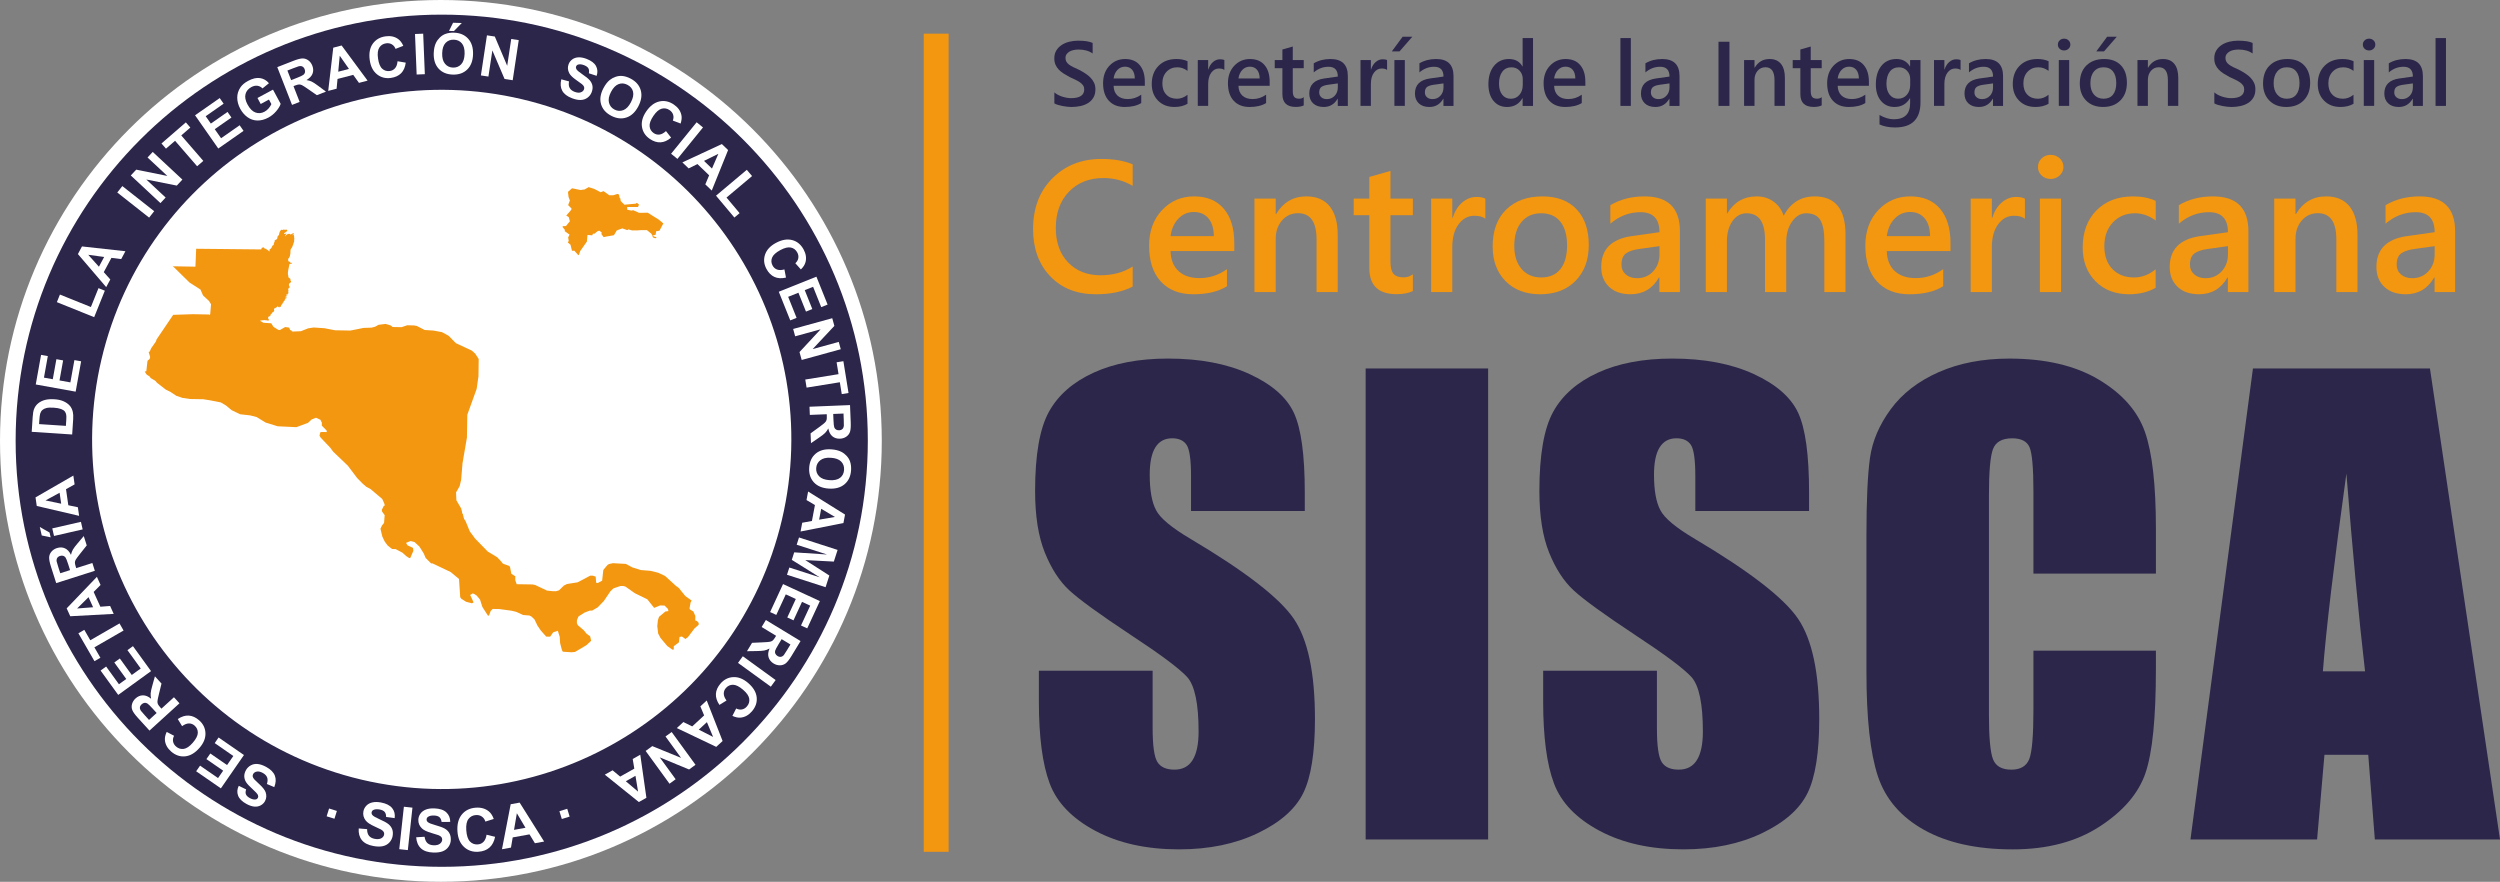
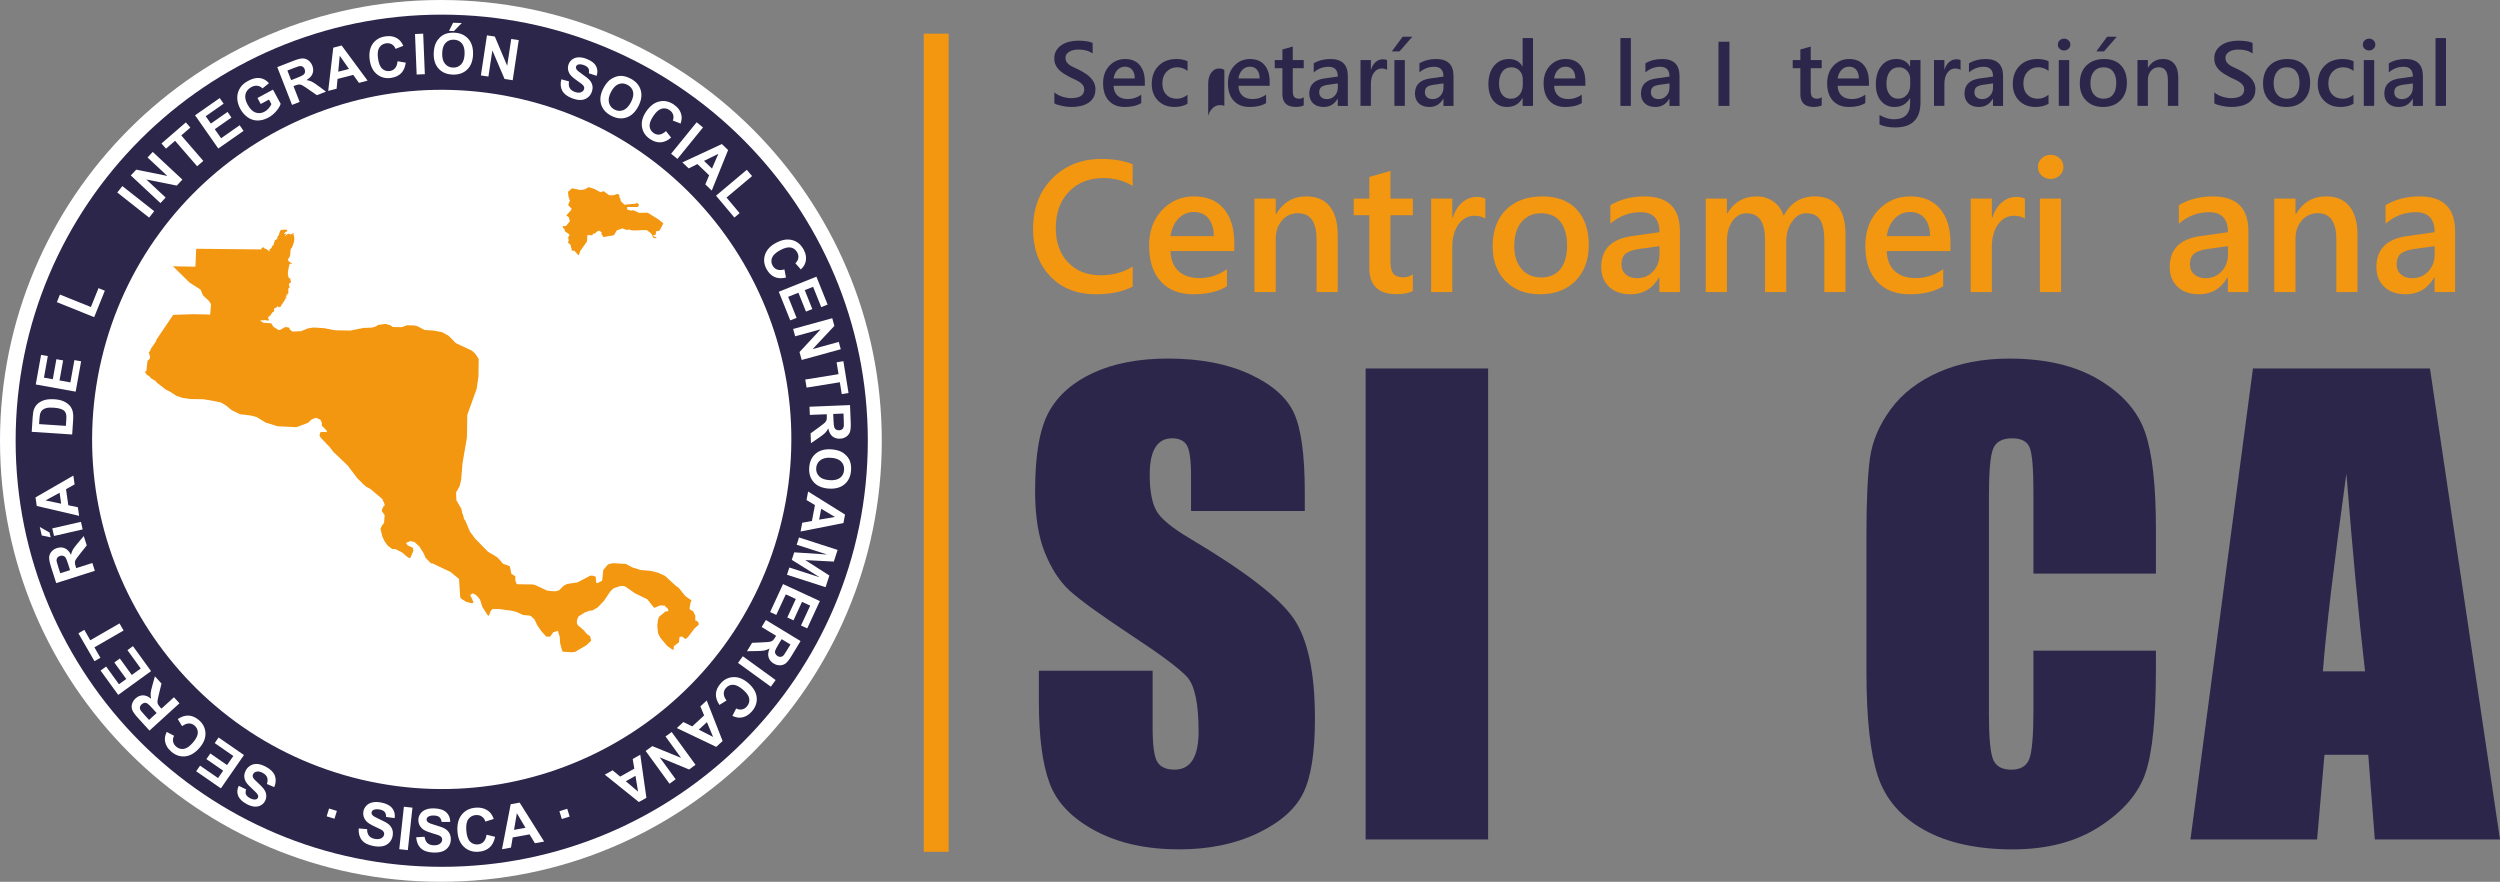
<svg xmlns="http://www.w3.org/2000/svg" id="Capa_2" viewBox="0 0 201.042 70.91">
  <rect x="0" y="0" width="201.042" height="70.91" fill="#808080" stroke="none" />
  <defs>
    <style>.cls-1{stroke:#f39610;stroke-width:2px;}.cls-1,.cls-2{fill:none;stroke-miterlimit:10;}.cls-3{fill:#fff;}.cls-2{stroke:#fff;stroke-width:1.887px;}.cls-4{fill-rule:evenodd;}.cls-4,.cls-5{fill:#f39610;}.cls-6{fill:#2b264a;}</style>
  </defs>
  <g id="Capa_1-2">
    <path class="cls-3" d="M70.91,35.455c0,19.581-15.874,35.455-35.455,35.455S0,55.036,0,35.455,15.874,0,35.455,0s35.455,15.874,35.455,35.455" />
    <path class="cls-6" d="M69.787,35.442c0,18.924-15.341,34.265-34.264,34.265S1.257,54.366,1.257,35.442,16.598,1.177,35.523,1.177s34.264,15.341,34.264,34.265" />
    <path class="cls-3" d="M62.689,35.337c0,15.003-12.163,27.166-27.166,27.166s-27.166-12.163-27.166-27.166,12.163-27.166,27.166-27.166,27.166,12.162,27.166,27.166" />
    <circle class="cls-2" cx="35.523" cy="35.337" r="27.166" transform="translate(-7.031 61.791) rotate(-76.717)" />
    <polygon class="cls-5" points="54.586 47.28 55.108 47.928 55.62 48.295 55.532 48.454 55.45 48.932 55.481 49.006 55.758 49.176 55.918 49.54 55.911 49.892 56.03 49.932 56.186 50.088 56.185 50.243 55.86 50.524 55.321 51.234 55.122 51.388 54.838 51.185 54.645 51.219 54.597 51.654 54.184 51.966 54.18 52.237 54.066 52.236 53.667 51.956 53.119 51.307 52.926 50.944 52.856 50.345 52.905 49.879 52.996 49.604 53.514 49.172 53.749 49.143 53.72 48.974 53.438 48.696 53.079 48.689 52.603 48.883 52.057 48.194 51.052 47.704 50.297 47.172 50.138 47.127 49.897 47.124 49.331 47.314 49.092 47.544 48.559 48.33 48.066 48.84 47.616 49.105 47.422 49.105 47.016 49.258 46.522 49.57 46.395 49.871 46.391 50.117 46.471 50.279 46.948 50.687 47.176 50.965 47.458 51.171 47.538 51.53 47.161 51.882 46.241 52.427 45.952 52.453 45.262 52.409 45.19 52.281 45.043 51.72 45.011 51.212 44.858 50.724 44.49 50.844 44.242 51.198 43.924 51.194 43.488 50.701 43.216 50.301 42.984 49.814 42.742 49.583 42.583 49.499 42.065 49.456 41.51 49.201 41.144 49.113 40.145 48.977 39.624 48.969 39.462 49.126 39.329 49.484 39.249 49.521 38.792 48.811 38.602 48.215 38.33 47.889 38.13 47.761 38.012 47.724 37.809 47.845 38.083 48.438 37.961 48.517 37.481 48.392 37.09 48.143 37.009 48.025 36.913 46.559 36.245 46.004 34.782 45.307 34.664 45.304 34.226 44.864 34.074 44.505 33.729 43.952 33.331 43.587 33.013 43.508 32.652 43.655 32.768 43.85 33.21 44.059 33.244 44.291 32.99 44.879 32.913 44.879 32.669 44.721 32.357 44.44 31.81 44.154 31.527 44.15 31.176 43.87 30.934 43.545 30.745 43.148 30.595 42.518 30.724 42.247 30.885 42.051 30.934 41.427 30.708 41.111 30.711 40.988 30.863 40.681 30.949 40.644 30.883 40.443 30.74 40.126 29.784 39.317 29.461 39.149 29.191 38.918 28.72 38.441 27.971 37.447 26.79 36.32 26.564 36.008 25.774 35.178 25.693 35.019 25.767 34.752 25.883 34.74 26.275 34.744 26.275 34.63 25.88 34.227 25.883 33.996 25.767 33.756 25.407 33.593 25.065 33.729 24.769 34.004 23.832 34.352 22.332 34.28 21.363 33.982 20.638 33.538 20.114 33.404 19.304 33.312 18.624 32.982 18.18 32.612 17.758 32.362 16.908 32.195 16.345 32.105 15.276 32.087 14.666 31.995 14.179 31.829 13.693 31.507 13.334 31.332 12.604 30.764 12.523 30.645 12.117 30.403 12.044 30.286 11.798 30.126 11.639 29.884 11.768 29.849 11.863 29.01 12.033 28.864 12.075 28.708 11.955 28.305 12.043 28.268 12.159 28.002 12.544 27.451 12.587 27.302 13.928 25.319 15.522 25.267 16.788 25.29 16.867 25.331 16.905 25.257 16.971 24.466 16.806 24.2 16.328 23.757 16.122 23.284 15.241 22.72 13.87 21.374 13.958 21.414 15.715 21.445 15.777 20.004 21.004 20.058 21.052 19.934 21.153 19.898 21.194 19.896 21.242 19.924 21.295 20.001 21.404 20.008 21.454 20.073 21.486 20.097 21.566 20.129 21.654 20.229 21.68 20.182 21.669 20.115 21.686 20.053 21.777 19.992 21.848 19.907 21.849 19.874 21.883 19.823 21.899 19.763 22.008 19.696 22.024 19.561 22.094 19.405 22.078 19.347 22.19 19.271 22.249 19.248 22.298 19.17 22.322 19.019 22.352 18.973 22.423 18.908 22.446 18.834 22.47 18.711 22.512 18.616 22.586 18.502 22.637 18.471 22.707 18.496 22.808 18.457 22.896 18.478 23.068 18.467 23.1 18.502 23.064 18.471 23.104 18.535 23.086 18.582 23.027 18.636 22.971 18.661 22.925 18.702 22.878 18.731 22.843 18.775 22.854 18.82 22.999 18.789 23.037 18.79 22.951 18.918 22.919 18.987 22.951 18.99 23.025 18.896 23.135 18.824 23.271 18.794 23.285 18.824 23.324 18.814 23.339 18.845 23.381 18.858 23.58 18.748 23.617 18.737 23.617 18.814 23.514 18.89 23.494 18.926 23.589 18.87 23.619 18.861 23.636 18.898 23.633 18.949 23.654 19.021 23.654 19.108 23.67 19.179 23.652 19.318 23.656 19.426 23.599 19.572 23.583 19.65 23.516 19.811 23.5 19.874 23.401 20.005 23.362 20.103 23.352 20.378 23.31 20.602 23.232 20.756 23.192 20.787 23.172 20.819 23.179 20.96 23.206 21.013 23.237 21.034 23.306 21.058 23.347 21.12 23.432 21.132 23.46 21.145 23.469 21.2 23.398 21.221 23.334 21.209 23.304 21.218 23.277 21.254 23.185 21.691 23.152 21.929 23.155 22.085 23.178 22.149 23.182 22.227 23.198 22.281 23.237 22.361 23.317 22.383 23.352 22.433 23.361 22.552 23.406 22.637 23.41 22.668 23.381 22.714 23.324 22.74 23.285 22.772 23.237 22.863 23.232 22.935 23.314 23.1 23.237 23.146 23.179 23.233 23.175 23.266 23.195 23.377 23.178 23.453 23.192 23.56 23.168 23.615 23.111 23.675 23.093 23.707 23.09 23.764 23.07 23.804 23.074 23.92 23.059 23.984 23.02 23.985 23.052 23.903 23.047 23.824 23.068 23.706 23.098 23.639 23.159 23.564 23.037 23.686 23.025 23.781 22.981 23.832 23.013 23.842 22.948 23.875 22.999 23.896 22.963 23.964 22.971 24.028 22.903 24.092 22.896 24.174 22.847 24.195 22.817 24.217 22.809 24.269 22.827 24.306 22.76 24.312 22.695 24.464 22.649 24.498 22.6 24.576 22.589 24.658 22.528 24.674 22.495 24.729 22.474 24.691 22.481 24.625 22.44 24.709 22.41 24.702 22.335 24.633 22.295 24.625 22.295 24.699 22.227 24.711 22.148 24.766 22.089 24.787 22.047 24.828 22.031 24.875 22.052 24.963 22.027 25.05 21.914 25.112 21.892 25.147 21.871 25.199 21.767 25.28 21.762 25.347 21.753 25.379 21.705 25.399 21.661 25.439 21.596 25.467 21.564 25.502 21.564 25.598 21.585 25.656 21.621 25.69 21.628 25.757 21.561 25.779 21.487 25.772 21.432 25.753 21.362 25.765 21.334 25.739 21.261 25.746 21.232 25.727 21.188 25.763 21.128 25.737 21.078 25.775 21.039 25.763 20.98 25.769 20.913 25.803 21.187 25.956 21.813 25.998 21.99 26.283 22.39 26.532 22.515 26.537 22.934 26.3 23.255 26.344 23.333 26.548 23.368 26.548 23.456 26.588 23.456 26.638 23.55 26.662 24.2 26.636 24.77 26.407 25.22 26.336 26.094 26.395 26.942 26.56 28.181 26.582 29.233 26.37 29.883 26.348 30.166 26.273 30.442 26.119 31.009 26.049 31.42 26.171 31.575 26.297 32.296 26.31 32.744 26.157 33.271 26.169 33.514 26.209 34.149 26.537 34.869 26.584 35.545 26.712 36.069 26.997 36.664 27.597 37.946 28.196 38.213 28.437 38.494 28.867 38.493 29.056 38.477 30.255 38.333 31.265 37.579 33.356 37.549 35.189 37.194 37.246 37.084 38.586 36.963 39.094 36.674 39.601 36.701 40.23 37.091 40.898 37.161 41.183 37.16 41.297 37.209 41.298 37.318 41.731 37.436 41.896 37.778 42.73 38.21 43.315 39.23 44.358 39.972 44.803 40.251 45.093 40.45 45.333 40.938 45.503 41.01 45.576 41.12 46.139 41.441 46.343 41.436 46.656 41.549 46.98 42.833 47 43.035 47.043 43.989 47.494 44.435 47.54 44.709 47.546 44.955 47.471 45.353 47.085 45.601 46.963 46.448 46.83 47.469 46.291 47.663 46.294 47.902 46.37 47.94 46.857 48.053 46.892 48.422 46.699 48.516 45.835 48.844 45.443 48.973 45.358 49.292 45.29 50.328 45.347 50.858 45.631 51.531 45.842 52.296 45.903 52.93 46.057 53.479 46.314 54.356 47.114 54.586 47.28" />
    <polygon class="cls-4" points="52.762 18.599 53.03 18.554 53.344 17.967 52.983 17.665 52.082 17.104 51.614 17.114 51.392 17.114 50.901 16.897 50.818 16.941 50.444 16.869 50.43 16.646 51.3 16.646 51.392 16.462 51.216 16.31 51.125 16.378 50.21 16.462 49.919 16.168 49.884 15.948 49.836 15.934 49.78 15.643 49.648 15.597 49.321 15.7 48.994 15.7 48.54 15.372 48.293 15.458 47.782 15.189 47.339 15.048 47.02 15.233 46.681 15.281 46.003 15.141 45.679 15.424 45.688 15.562 45.723 15.846 45.829 16.121 45.688 16.496 45.956 16.764 45.943 16.869 45.536 17.337 45.734 17.454 45.829 17.791 45.514 18.178 45.246 18.19 45.246 18.264 45.443 18.506 45.398 18.577 45.805 18.87 45.688 19.091 45.734 19.359 45.679 19.488 45.654 19.498 45.876 19.675 45.996 20.164 46.192 20.164 46.509 20.526 46.566 20.471 46.659 20.188 47.196 19.426 47.243 18.894 47.626 18.927 47.687 18.789 47.803 18.797 48.074 18.577 48.202 18.554 48.387 18.691 48.362 18.823 48.54 19.067 48.855 19.005 49.369 18.916 49.604 18.526 50.046 18.366 50.444 18.506 50.54 18.448 50.818 18.526 51.274 18.526 51.557 18.506 52.023 18.506 52.383 18.797 52.464 18.961 52.804 19.091 52.762 19.138 52.687 19.162 52.503 19.091 52.464 18.961 52.728 18.87 52.762 18.599" />
    <rect class="cls-3" x="26.351" y="65.099" width=".658" height=".658" transform="translate(-43.723 71.438) rotate(-72.694)" />
    <path class="cls-3" d="M28.846,66.62l.676.057c-.001.23.049.408.153.536.102.126.258.209.465.246.22.041.394.025.523-.048.128-.072.204-.17.226-.295.016-.08.004-.152-.033-.216-.036-.065-.109-.13-.218-.193-.075-.042-.248-.124-.519-.247-.349-.157-.586-.316-.709-.475-.173-.224-.235-.469-.186-.737.031-.172.11-.324.234-.455.126-.133.287-.221.486-.265.197-.045.426-.044.686.003.423.079.725.23.906.455.18.225.247.494.201.806l-.688-.095c.003-.178-.037-.315-.119-.408-.082-.094-.219-.159-.411-.194-.198-.036-.36-.024-.487.037-.082.039-.131.102-.148.19-.014.08.007.154.064.223.073.088.268.202.585.341.318.139.548.265.692.378.144.113.247.25.311.412.063.161.074.348.036.562-.036.194-.123.365-.261.515-.139.149-.314.246-.525.293-.212.046-.465.042-.758-.012-.427-.078-.738-.237-.93-.476-.193-.24-.277-.552-.252-.938" />
    <rect class="cls-3" x="30.921" y="66.273" width="3.434" height=".693" transform="translate(-37.118 91.867) rotate(-83.797)" />
    <path class="cls-3" d="M33.467,67.331l.676-.041c.033.228.109.397.229.508.12.11.285.169.497.177.222.008.392-.033.509-.124.117-.09.177-.198.182-.324.002-.082-.019-.152-.064-.21-.046-.059-.127-.112-.245-.158-.079-.031-.262-.088-.548-.17-.368-.106-.625-.228-.77-.368-.204-.196-.302-.43-.291-.701.006-.176.061-.337.166-.486.105-.148.252-.259.441-.332.19-.073.416-.104.68-.094.431.015.752.121.963.318.21.196.316.453.315.768l-.694.006c-.023-.178-.083-.307-.177-.387-.095-.082-.24-.125-.436-.132-.2-.008-.36.028-.476.106-.076.051-.115.121-.118.21-.003.08.029.152.096.212.084.076.294.161.628.252.334.092.58.183.739.274.158.091.281.212.366.363.087.151.125.334.118.551-.008.197-.069.379-.184.546-.115.168-.275.29-.477.367-.204.076-.454.109-.751.098-.435-.016-.764-.128-.989-.337-.226-.209-.354-.506-.385-.892" />
    <path class="cls-3" d="M39.129,67.126l.686.167c-.077.38-.228.67-.456.868-.226.198-.523.31-.891.335-.455.032-.839-.098-1.153-.388-.314-.291-.491-.706-.528-1.245-.04-.57.077-1.023.349-1.359.273-.336.65-.52,1.129-.554.42-.028.768.072,1.048.301.165.136.297.338.393.607l-.673.211c-.053-.175-.147-.309-.283-.403-.136-.094-.295-.134-.478-.122-.256.018-.454.123-.6.317-.146.192-.204.493-.176.901.03.434.129.736.297.909.17.174.378.252.627.234.184-.012.339-.081.463-.208.124-.126.206-.316.246-.571" />
    <path class="cls-3" d="M43.758,67.675l-.742.135-.435-.713-1.351.245-.139.819-.723.132.7-3.619.721-.131,1.969,3.132ZM42.258,66.567l-.694-1.169-.228,1.337.922-.168Z" />
    <polygon class="cls-3" points="45.18 65.863 44.986 65.234 45.615 65.039 45.809 65.668 45.18 65.863" />
    <path class="cls-3" d="M22.056,63.298l-.593-.251c.069-.207.075-.383.02-.528-.056-.145-.172-.265-.348-.361-.186-.101-.347-.138-.485-.11-.138.027-.235.093-.292.2-.037.067-.048.135-.034.205.014.069.061.148.141.237.054.06.186.186.395.377.268.245.435.458.5.637.089.253.073.494-.05.721-.08.146-.195.26-.347.341-.151.083-.323.115-.516.097-.191-.019-.397-.087-.616-.207-.361-.195-.589-.421-.685-.677-.096-.257-.077-.519.056-.787l.593.289c-.055.16-.06.295-.014.404.048.108.152.207.314.296.169.091.32.128.452.11.085-.011.148-.054.188-.128.038-.068.04-.141.01-.22-.041-.102-.183-.261-.429-.481-.245-.219-.416-.401-.513-.545-.096-.144-.148-.299-.158-.463-.009-.165.035-.338.133-.519.089-.164.219-.293.388-.387.169-.094.356-.13.56-.11.205.022.432.099.68.234.363.197.595.432.699.705.103.273.087.58-.049.921" />
    <polygon class="cls-3" points="19.618 60.717 17.763 63.398 15.774 62.023 16.088 61.57 17.534 62.57 17.946 61.976 16.599 61.045 16.913 60.593 18.259 61.524 18.764 60.795 17.266 59.758 17.578 59.306 19.618 60.717" />
    <path class="cls-3" d="M14.644,58.395l-.349-.572c.308-.203.604-.297.89-.277.285.019.559.144.823.373.327.285.498.631.514,1.036.016.407-.144.803-.482,1.19-.356.409-.739.635-1.147.678-.409.042-.785-.087-1.129-.386-.301-.263-.468-.565-.501-.906-.021-.203.028-.427.142-.673l.594.311c-.082.153-.109.307-.081.461.028.154.108.289.24.404.182.158.387.222.615.19.227-.032.468-.195.723-.487.271-.312.408-.582.412-.811.003-.229-.085-.422-.264-.578-.132-.115-.282-.172-.45-.171-.169.002-.352.074-.55.218" />
    <path class="cls-3" d="M14.432,56.557l-2.411,2.195-.933-1.024c-.235-.258-.384-.465-.447-.621-.062-.157-.071-.32-.024-.491.047-.171.142-.322.284-.451.181-.165.379-.248.594-.248.215-.002.433.089.656.274-.034-.162-.045-.311-.034-.446.011-.135.057-.346.139-.633l.202-.724.53.583-.204.83c-.073.296-.114.489-.121.579-.007.091.005.17.033.238.029.068.094.158.196.27l.09.099,1.007-.917.443.487ZM12.597,57.337l-.328-.361c-.213-.233-.356-.37-.428-.41-.073-.04-.148-.055-.227-.043-.078.011-.152.049-.225.115-.081.074-.127.155-.138.243-.01.09.014.18.073.27.03.045.135.166.315.363l.346.38.612-.557Z" />
    <polygon class="cls-3" points="12.147 53.969 9.506 55.882 8.088 53.924 8.535 53.6 9.566 55.026 10.153 54.601 9.192 53.275 9.637 52.953 10.597 54.279 11.317 53.758 10.248 52.282 10.692 51.961 12.147 53.969" />
    <polygon class="cls-3" points="9.938 50.704 7.591 52.057 8.075 52.895 7.597 53.171 6.303 50.926 6.78 50.65 7.262 51.487 9.61 50.133 9.938 50.704" />
-     <path class="cls-3" d="M7.793,46.387l.295.652-.557.564.54,1.188.785-.061.288.637-3.494.189-.288-.634,2.431-2.535ZM7.119,48.023l-.917.909,1.284-.099-.367-.81Z" />
    <path class="cls-3" d="M7.626,45.902l-3.106.99-.421-1.32c-.106-.333-.154-.583-.147-.751.008-.168.069-.32.183-.456.113-.136.262-.233.446-.292.233-.074.447-.067.643.022.195.089.356.263.483.523.036-.161.088-.301.154-.419.067-.118.197-.291.39-.518l.485-.572.239.75-.531.669c-.19.238-.307.396-.352.476-.043.079-.067.156-.069.23-.002.073.02.182.066.326l.041.128,1.297-.413.199.627ZM5.634,45.846l-.148-.465c-.095-.3-.169-.484-.218-.551-.049-.066-.112-.111-.187-.133-.076-.023-.161-.02-.254.01-.104.033-.18.088-.226.164-.046.076-.063.168-.047.275.009.054.054.207.136.462l.156.49.788-.252Z" />
    <path class="cls-3" d="M4.073,43.211l-.716-.151-.157-.683.785.447.088.387ZM6.647,42.573l-2.303.528-.14-.61,2.304-.527.139.609Z" />
    <path class="cls-3" d="M5.898,38.244l.102.709-.692.386.185,1.291.77.161.099.691-3.406-.795-.1-.689,3.042-1.754ZM4.794,39.626l-1.135.617,1.261.264-.126-.881Z" />
    <path class="cls-3" d="M2.55,34.726l.079-1.2c.017-.271.052-.476.103-.615.069-.188.179-.344.332-.471.152-.127.334-.219.548-.276.212-.058.47-.076.775-.056.268.017.497.066.686.145.232.098.416.226.552.387.103.121.18.28.23.479.035.147.046.343.03.586l-.081,1.235-3.254-.214ZM3.143,34.105l2.156.142.032-.491c.012-.183.01-.316-.006-.399-.019-.109-.058-.2-.117-.274-.059-.075-.16-.139-.303-.193-.143-.054-.34-.089-.592-.106-.251-.016-.446-.007-.584.029-.137.035-.246.09-.327.165-.08.075-.138.173-.173.294-.027.091-.049.27-.067.538l-.019.295Z" />
    <polygon class="cls-3" points="6.084 31.496 2.875 30.918 3.303 28.539 3.846 28.636 3.535 30.368 4.245 30.496 4.535 28.885 5.077 28.982 4.786 30.593 5.66 30.751 5.983 28.958 6.524 29.055 6.084 31.496" />
    <polygon class="cls-3" points="7.573 25.506 4.573 24.298 4.819 23.687 7.309 24.69 7.921 23.171 8.431 23.377 7.573 25.506" />
-     <path class="cls-3" d="M10.085,20.203l-.337.632-.788-.098-.615,1.149.526.587-.33.616-2.276-2.658.328-.614,3.492.386ZM8.376,20.664l-1.28-.174.86.959.42-.785Z" />
    <rect class="cls-3" x="10.586" y="14.602" width=".658" height="3.262" transform="translate(-8.59 14.754) rotate(-51.749)" />
    <polygon class="cls-3" points="12.904 16.333 10.518 14.111 10.955 13.642 13.458 14.149 11.865 12.665 12.282 12.217 14.668 14.441 14.218 14.924 11.766 14.436 13.321 15.885 12.904 16.333" />
    <polygon class="cls-3" points="15.852 13.369 14.079 11.322 13.347 11.954 12.986 11.538 14.945 9.841 15.307 10.258 14.577 10.891 16.35 12.938 15.852 13.369" />
    <polygon class="cls-3" points="17.554 11.944 15.686 9.271 17.669 7.886 17.984 8.338 16.542 9.346 16.955 9.938 18.298 9.001 18.612 9.451 17.27 10.389 17.779 11.116 19.272 10.073 19.586 10.523 17.554 11.944" />
    <path class="cls-3" d="M20.965,8.364l-.26-.484,1.249-.672.616,1.144c-.058.183-.179.381-.361.594-.183.214-.392.384-.628.511-.301.161-.597.239-.888.234-.29-.006-.555-.097-.794-.27-.238-.174-.431-.399-.58-.675-.16-.299-.241-.598-.241-.898.001-.3.089-.577.263-.831.134-.195.336-.365.612-.513.356-.192.674-.267.955-.225.282.042.522.179.721.412l-.518.418c-.117-.12-.253-.19-.408-.212-.155-.021-.317.013-.484.102-.253.137-.412.325-.475.566-.063.241-.009.52.161.836.183.341.396.556.639.645.243.089.488.068.732-.065.123-.065.231-.154.328-.267.096-.114.17-.228.221-.343l-.196-.365-.664.358Z" />
    <path class="cls-3" d="M23.485,8.436l-1.187-3.038,1.291-.504c.325-.127.571-.192.739-.195.169-.002.324.049.467.153.143.106.25.248.32.427.089.229.095.443.019.644-.076.2-.239.372-.491.515.162.026.305.068.428.126.123.06.303.178.542.358l.602.447-.734.286-.701-.487c-.25-.175-.415-.282-.497-.321-.082-.038-.16-.057-.234-.054-.074.003-.182.031-.322.086l-.125.049.495,1.268-.612.24ZM23.413,6.443l.454-.177c.293-.115.473-.199.536-.253.064-.053.104-.118.123-.195.017-.077.008-.161-.028-.253-.039-.102-.099-.174-.178-.215-.079-.041-.172-.051-.277-.029-.053.013-.204.067-.452.164l-.479.187.301.771Z" />
    <path class="cls-3" d="M29.56,6.484l-.693.181-.462-.645-1.262.329-.074.785-.675.176.406-3.475.673-.177,2.087,2.826ZM28.062,5.542l-.741-1.058-.121,1.283.862-.225Z" />
    <path class="cls-3" d="M31.969,4.925l.66.113c-.047.365-.172.65-.373.852-.202.203-.476.328-.823.377-.428.06-.801-.038-1.118-.292-.317-.254-.511-.635-.582-1.144-.075-.537.005-.974.24-1.31.238-.336.581-.536,1.033-.599.396-.056.733.016,1.012.216.166.117.304.3.414.548l-.624.244c-.062-.162-.16-.283-.295-.363-.134-.08-.288-.108-.462-.084-.239.034-.421.147-.546.34-.125.192-.161.481-.107.866.056.408.171.689.342.841.171.153.374.213.609.18.173-.024.315-.1.424-.228.11-.127.175-.313.196-.557" />
    <rect class="cls-3" x="33.439" y="2.719" width=".659" height="3.261" transform="translate(-.148 1.371) rotate(-2.32)" />
    <path class="cls-3" d="M34.879,4.288c.011-.333.068-.61.174-.832.079-.164.184-.31.316-.438.132-.129.276-.222.43-.282.206-.08.442-.116.706-.108.481.014.861.174,1.14.481.28.306.412.724.396,1.255-.014.526-.17.934-.464,1.223-.295.289-.681.426-1.16.412-.486-.014-.866-.173-1.143-.477-.278-.304-.409-.716-.395-1.234M35.559,4.285c-.011.369.065.651.231.847.164.195.378.297.64.304.263.008.481-.08.655-.264.173-.185.266-.466.277-.844.011-.373-.063-.654-.221-.842-.159-.189-.374-.287-.645-.295s-.493.078-.664.26c-.172.181-.263.459-.273.834M36.109,2.485l.326-.656.701.021-.631.647-.396-.012Z" />
    <polygon class="cls-3" points="38.672 6.066 39.159 2.842 39.791 2.937 40.787 5.29 41.111 3.136 41.716 3.227 41.23 6.452 40.576 6.353 39.594 4.055 39.277 6.157 38.672 6.066" />
    <path class="cls-3" d="M45.139,6.377l.62.169c-.04.215-.023.39.052.526.074.137.205.24.392.311.198.075.363.09.496.044.132-.045.22-.124.263-.237.026-.072.029-.141.006-.208-.023-.067-.08-.139-.171-.216-.064-.052-.211-.159-.443-.32-.299-.207-.492-.396-.58-.565-.123-.239-.139-.479-.048-.72.059-.155.158-.284.297-.386.14-.102.305-.157.499-.164.192-.008.405.032.639.121.383.146.639.339.769.58.129.241.146.503.049.787l-.625-.206c.032-.167.019-.301-.041-.403-.061-.101-.178-.185-.351-.25-.18-.069-.333-.085-.462-.05-.083.023-.14.073-.17.153-.028.072-.02.145.021.219.053.095.216.234.489.419.273.184.466.341.581.471.114.13.188.276.22.438.031.162.01.339-.063.532-.067.174-.178.32-.332.435-.155.116-.336.177-.541.184-.206.007-.441-.04-.706-.141-.386-.146-.647-.347-.786-.604-.139-.256-.164-.563-.074-.919" />
    <path class="cls-3" d="M48.52,7.104c.154-.295.326-.519.518-.674.142-.113.301-.198.476-.257.175-.057.344-.079.509-.066.22.018.447.088.683.21.426.222.699.531.818.929.118.397.055.832-.19,1.302-.243.467-.559.767-.951.899-.39.132-.798.087-1.224-.134-.43-.224-.704-.532-.821-.927-.118-.394-.057-.822.182-1.282M49.133,7.397c-.17.327-.224.615-.16.863.063.248.212.432.445.553.232.121.467.136.704.046s.442-.303.616-.638c.173-.332.228-.617.167-.856-.06-.239-.21-.42-.451-.545-.242-.126-.478-.144-.711-.055-.234.088-.436.299-.61.632" />
    <path class="cls-3" d="M53.556,10.54l.413.527c-.282.239-.565.365-.851.379-.285.015-.572-.077-.861-.274-.358-.245-.568-.568-.632-.969-.062-.402.05-.814.339-1.238.307-.448.66-.717,1.062-.807.401-.09.789-.006,1.166.252.33.225.531.505.603.84.044.199.023.427-.063.685l-.626-.24c.064-.161.072-.316.026-.466-.045-.15-.14-.274-.285-.373-.199-.137-.41-.175-.633-.117-.221.058-.442.248-.661.568-.233.341-.338.625-.313.853.023.228.133.409.329.543.144.099.3.138.467.117.166-.021.34-.114.52-.28" />
    <rect class="cls-3" x="53.62" y="10.977" width="3.261" height=".658" transform="translate(11.647 47.072) rotate(-50.926)" />
    <path class="cls-3" d="M57.237,15.324l-.518-.496.308-.731-.94-.903-.708.348-.504-.483,3.175-1.474.502.482-1.315,3.257ZM57.255,13.554l.513-1.184-1.155.568.642.616Z" />
    <polygon class="cls-3" points="57.58 15.736 60.056 13.655 60.479 14.159 58.424 15.887 59.478 17.14 59.057 17.494 57.58 15.736" />
    <path class="cls-3" d="M63.081,21.665l.125.658c-.36.083-.67.064-.929-.054-.261-.118-.474-.332-.64-.64-.205-.381-.244-.764-.116-1.15.129-.386.419-.7.871-.944.477-.257.915-.334,1.312-.229.397.104.704.357.921.759.189.352.239.693.149,1.024-.052.197-.175.39-.37.579l-.446-.5c.13-.115.209-.249.238-.403.028-.154,0-.308-.083-.462-.114-.213-.284-.345-.508-.395-.224-.05-.507.017-.849.201-.363.196-.586.4-.67.614-.084.213-.07.425.043.633.083.155.204.261.362.319.157.058.353.055.59-.01" />
    <polygon class="cls-3" points="62.627 23.462 65.654 22.249 66.553 24.493 66.041 24.698 65.387 23.065 64.716 23.334 65.324 24.854 64.814 25.058 64.206 23.539 63.382 23.869 64.059 25.56 63.55 25.764 62.627 23.462" />
    <polygon class="cls-3" points="63.783 26.454 66.927 25.589 67.097 26.207 65.351 28.071 67.45 27.494 67.612 28.083 64.469 28.948 64.293 28.312 65.995 26.48 63.945 27.044 63.783 26.454" />
    <polygon class="cls-3" points="64.757 30.521 67.432 30.089 67.277 29.134 67.822 29.046 68.236 31.604 67.691 31.692 67.537 30.739 64.863 31.171 64.757 30.521" />
    <path class="cls-3" d="M65.097,32.708l3.259-.133.056,1.385c.014.348-.005.602-.057.762-.052.161-.151.291-.297.392-.145.101-.315.156-.507.164-.245.009-.45-.055-.615-.192-.164-.137-.274-.348-.327-.632-.078.146-.164.267-.259.363-.096.097-.267.229-.514.396l-.62.424-.032-.787.691-.504c.246-.18.401-.301.464-.367.064-.064.106-.132.128-.203.022-.07.029-.181.022-.332l-.004-.134-1.361.055-.027-.657ZM67.005,33.289l.02.487c.012.315.035.512.064.59.029.077.078.137.145.179.067.041.149.06.247.056.11-.004.196-.038.262-.098.065-.062.104-.146.117-.254.006-.053.003-.213-.008-.48l-.021-.513-.826.033Z" />
    <path class="cls-3" d="M66.841,36.134c.331.022.606.09.824.204.162.085.304.195.427.332.123.137.212.283.265.44.073.208.1.445.083.71-.032.479-.206.853-.522,1.121-.316.268-.74.385-1.269.35-.525-.034-.927-.204-1.205-.509-.278-.305-.401-.697-.37-1.174.032-.485.205-.859.518-1.125.315-.266.731-.383,1.249-.349M66.819,36.813c-.369-.025-.654.042-.855.2-.201.158-.311.368-.328.629-.018.262.062.483.241.664.177.18.455.282.832.307.373.025.657-.039.851-.19s.3-.363.318-.634c.018-.27-.061-.495-.235-.673-.176-.178-.45-.279-.824-.303" />
    <path class="cls-3" d="M64.379,42.742l.133-.705.781-.142.242-1.28-.678-.402.129-.687,2.969,1.853-.129.684-3.447.679ZM65.872,41.789l1.272-.217-1.107-.657-.165.874Z" />
    <polygon class="cls-3" points="64.254 43.221 67.358 44.223 67.055 45.161 64.757 45.04 66.694 46.281 66.391 47.221 63.287 46.22 63.476 45.638 65.918 46.424 63.674 45.022 63.868 44.418 66.51 44.592 64.067 43.805 64.254 43.221" />
    <polygon class="cls-3" points="62.97 46.969 65.93 48.337 64.915 50.531 64.414 50.3 65.154 48.703 64.496 48.4 63.81 49.886 63.311 49.655 63.997 48.169 63.191 47.797 62.427 49.45 61.93 49.22 62.97 46.969" />
    <path class="cls-3" d="M61.589,49.86l2.789,1.691-.719,1.185c-.181.298-.337.499-.468.604-.133.105-.287.159-.465.162-.177.004-.348-.044-.513-.144-.209-.127-.344-.294-.406-.499-.063-.206-.037-.442.076-.708-.145.079-.283.132-.416.16-.134.027-.349.043-.648.046l-.75.011.409-.674.853-.039c.304-.013.501-.029.59-.048.089-.019.161-.052.218-.099.057-.048.126-.135.204-.265l.069-.114-1.164-.706.341-.563ZM62.857,51.399l-.252.416c-.165.271-.255.446-.274.527-.017.081-.01.158.023.23.033.072.092.132.175.184.094.057.185.077.273.062.088-.015.168-.063.237-.146.035-.041.121-.176.26-.405l.266-.439-.708-.429Z" />
    <rect class="cls-3" x="60.532" y="52.367" width=".659" height="3.261" transform="translate(-18.583 71.562) rotate(-54.047)" />
    <path class="cls-3" d="M58.424,56.333l-.57.352c-.206-.307-.3-.602-.283-.887.018-.286.14-.561.369-.826.283-.328.626-.502,1.032-.521.407-.018.804.14,1.193.474.412.355.64.736.685,1.144.045.407-.082.785-.379,1.132-.261.302-.561.471-.902.507-.203.021-.427-.025-.673-.139l.306-.596c.154.081.308.107.461.078.155-.029.288-.109.403-.243.158-.183.219-.389.186-.616-.034-.227-.197-.467-.492-.72-.313-.269-.584-.404-.814-.406-.229-.002-.42.088-.576.268-.114.132-.169.283-.167.451.002.168.076.35.221.548" />
    <path class="cls-3" d="M54.428,58.549l.526-.485.712.351.958-.883-.304-.728.513-.473,1.277,3.258-.512.472-3.17-1.512ZM56.194,58.676l1.151.585-.497-1.188-.654.603Z" />
    <polygon class="cls-3" points="54.013 58.866 55.931 61.502 55.413 61.879 53.053 60.904 54.334 62.664 53.84 63.025 51.92 60.388 52.455 59.999 54.769 60.945 53.518 59.225 54.013 58.866" />
    <path class="cls-3" d="M48.637,62.296l.625-.351.611.506,1.136-.64-.129-.777.609-.343.493,3.465-.607.341-2.738-2.201ZM50.327,62.826l.985.834-.21-1.271-.775.437Z" />
    <line class="cls-1" x1="75.285" y1="2.707" x2="75.285" y2="68.5" />
    <path class="cls-6" d="M84.788,8.311v-.881c.079.072.173.136.282.194.11.057.225.106.348.146.122.039.244.07.367.091.122.022.235.033.338.033.359,0,.628-.06.804-.18s.264-.294.264-.522c0-.122-.029-.228-.088-.318-.059-.09-.141-.172-.246-.247-.106-.074-.23-.145-.373-.214-.142-.068-.295-.139-.458-.214-.175-.093-.339-.188-.49-.284-.151-.096-.282-.202-.394-.318-.111-.117-.199-.248-.262-.394-.064-.147-.096-.318-.096-.515,0-.242.055-.453.164-.631.109-.179.253-.326.432-.443.178-.116.382-.202.61-.259.228-.056.46-.084.698-.084.539,0,.933.061,1.18.183v.846c-.293-.211-.67-.317-1.13-.317-.127,0-.254.012-.38.036-.126.024-.238.064-.338.119-.099.055-.18.126-.243.212-.062.086-.093.191-.093.313,0,.115.024.215.072.299.048.084.118.16.21.23.092.069.205.137.338.203.134.066.288.137.463.214.18.094.349.192.509.295.159.103.3.217.421.342s.217.263.288.415c.07.153.106.326.106.52,0,.262-.053.482-.159.662-.105.18-.247.327-.426.439-.179.113-.384.194-.617.245-.233.05-.478.075-.737.075-.087,0-.193-.006-.319-.019-.126-.014-.255-.033-.387-.058-.131-.025-.256-.056-.374-.092-.117-.036-.212-.076-.284-.122" />
    <path class="cls-6" d="M92.063,6.901h-2.511c.009.341.114.603.314.788.201.185.476.277.826.277.394,0,.754-.118,1.083-.353v.673c-.336.211-.779.317-1.331.317-.542,0-.967-.168-1.275-.502-.309-.335-.463-.805-.463-1.412,0-.573.17-1.041.509-1.402.34-.36.761-.541,1.265-.541s.893.162,1.169.486c.276.323.414.773.414,1.349v.32ZM91.257,6.311c-.002-.3-.073-.533-.212-.7-.139-.166-.331-.25-.576-.25-.24,0-.443.088-.61.263-.166.175-.269.404-.307.687h1.705Z" />
    <path class="cls-6" d="M95.495,8.347c-.295.17-.644.255-1.047.255-.547,0-.988-.17-1.324-.512s-.504-.785-.504-1.33c0-.606.181-1.094.542-1.462.361-.368.844-.552,1.448-.552.336,0,.632.059.889.176v.777c-.257-.192-.531-.288-.821-.288-.352,0-.641.12-.867.358-.225.239-.338.551-.338.937,0,.382.106.683.319.903.212.221.497.331.854.331.3,0,.583-.106.849-.32v.727Z" />
-     <path class="cls-6" d="M98.459,5.627c-.101-.079-.246-.119-.435-.119-.247,0-.454.112-.619.335-.166.223-.248.526-.248.91v1.763h-.835v-3.684h.835v.759h.014c.082-.259.207-.461.376-.606.169-.145.358-.218.567-.218.151,0,.266.023.345.068v.792Z" />
+     <path class="cls-6" d="M98.459,5.627c-.101-.079-.246-.119-.435-.119-.247,0-.454.112-.619.335-.166.223-.248.526-.248.91v1.763h-.835h.835v.759h.014c.082-.259.207-.461.376-.606.169-.145.358-.218.567-.218.151,0,.266.023.345.068v.792Z" />
    <path class="cls-6" d="M102.104,6.901h-2.511c.009.341.114.603.314.788.201.185.476.277.826.277.394,0,.754-.118,1.083-.353v.673c-.336.211-.779.317-1.331.317-.542,0-.967-.168-1.275-.502-.309-.335-.463-.805-.463-1.412,0-.573.17-1.041.509-1.402.34-.36.761-.541,1.265-.541s.893.162,1.169.486c.276.323.414.773.414,1.349v.32ZM101.298,6.311c-.002-.3-.073-.533-.212-.7-.139-.166-.331-.25-.576-.25-.24,0-.443.088-.61.263-.166.175-.269.404-.307.687h1.705Z" />
    <path class="cls-6" d="M104.842,8.477c-.163.081-.378.122-.644.122-.715,0-1.072-.343-1.072-1.029v-2.083h-.615v-.654h.615v-.853l.835-.238v1.091h.881v.654h-.881v1.842c0,.219.039.375.118.468.079.094.211.14.396.14.142,0,.264-.04.367-.122v.662Z" />
    <path class="cls-6" d="M108.389,8.517h-.81v-.576h-.014c-.254.441-.627.662-1.119.662-.362,0-.646-.098-.851-.295-.205-.197-.307-.457-.307-.781,0-.695.4-1.101,1.201-1.216l1.094-.154c0-.526-.25-.788-.748-.788-.439,0-.835.151-1.188.453v-.73c.389-.231.837-.346,1.346-.346.93,0,1.396.458,1.396,1.375v2.396ZM107.583,6.707l-.773.108c-.24.031-.421.089-.542.174-.121.086-.182.235-.182.448,0,.156.056.284.168.383.111.1.26.15.448.15.254,0,.464-.09.631-.268.167-.179.25-.404.25-.675v-.32Z" />
    <path class="cls-6" d="M111.544,5.627c-.101-.079-.246-.119-.435-.119-.247,0-.454.112-.619.335-.166.223-.248.526-.248.91v1.763h-.835v-3.684h.835v.759h.014c.081-.259.207-.461.376-.606.169-.145.358-.218.567-.218.151,0,.266.023.345.068v.792Z" />
    <path class="cls-6" d="M113.573,2.954l-1.029,1.18h-.619l.871-1.18h.777ZM112.972,8.516h-.838v-3.684h.838v3.684Z" />
    <path class="cls-6" d="M116.887,8.517h-.81v-.576h-.014c-.254.441-.627.662-1.119.662-.362,0-.646-.098-.851-.295-.205-.197-.307-.457-.307-.781,0-.695.4-1.101,1.201-1.216l1.094-.154c0-.526-.25-.788-.748-.788-.439,0-.835.151-1.188.453v-.73c.389-.231.837-.346,1.346-.346.93,0,1.396.458,1.396,1.375v2.396ZM116.081,6.707l-.773.108c-.24.031-.421.089-.542.174-.121.086-.182.235-.182.448,0,.156.056.284.168.383.111.1.26.15.448.15.254,0,.464-.09.631-.268.167-.179.25-.404.25-.675v-.32Z" />
    <path class="cls-6" d="M123.28,8.517h-.835v-.626h-.014c-.269.475-.682.712-1.241.712-.454,0-.817-.165-1.089-.495-.272-.329-.408-.779-.408-1.347,0-.609.151-1.097.452-1.464.3-.367.702-.551,1.203-.551.496,0,.857.2,1.083.598h.014v-2.281h.835v5.454ZM122.456,6.833v-.482c0-.261-.085-.483-.255-.666-.171-.182-.388-.273-.652-.273-.311,0-.557.116-.735.349-.179.233-.268.555-.268.968,0,.374.085.669.257.887.171.217.402.325.692.325.286,0,.517-.105.695-.315.177-.21.266-.474.266-.793" />
    <path class="cls-6" d="M127.489,6.901h-2.511c.009.341.114.603.315.788.2.185.475.277.825.277.394,0,.754-.118,1.083-.353v.673c-.336.211-.779.317-1.331.317-.542,0-.967-.168-1.275-.502-.309-.335-.463-.805-.463-1.412,0-.573.17-1.041.509-1.402.34-.36.761-.541,1.265-.541s.893.162,1.169.486c.276.323.414.773.414,1.349v.32ZM126.683,6.311c-.002-.3-.073-.533-.212-.7-.139-.166-.331-.25-.576-.25-.24,0-.443.088-.61.263-.166.175-.269.404-.307.687h1.705Z" />
    <rect class="cls-6" x="130.309" y="3.062" width=".838" height="5.454" />
    <path class="cls-6" d="M135.062,8.517h-.81v-.576h-.014c-.254.441-.627.662-1.119.662-.362,0-.646-.098-.851-.295-.205-.197-.307-.457-.307-.781,0-.695.4-1.101,1.201-1.216l1.094-.154c0-.526-.25-.788-.748-.788-.439,0-.835.151-1.188.453v-.73c.389-.231.837-.346,1.346-.346.931,0,1.396.458,1.396,1.375v2.396ZM134.256,6.707l-.773.108c-.24.031-.421.089-.542.174-.121.086-.182.235-.182.448,0,.156.056.284.168.383.111.1.26.15.448.15.254,0,.464-.09.631-.268.167-.179.25-.404.25-.675v-.32Z" />
    <rect class="cls-6" x="138.196" y="3.357" width=".881" height="5.159" />
-     <path class="cls-6" d="M143.535,8.516h-.835v-2.076c0-.688-.243-1.032-.73-1.032-.254,0-.464.095-.63.286-.165.19-.248.431-.248.721v2.101h-.838v-3.684h.838v.612h.015c.275-.466.674-.698,1.194-.698.401,0,.706.13.917.39.211.26.317.636.317,1.128v2.252Z" />
    <path class="cls-6" d="M146.495,8.477c-.163.081-.378.122-.644.122-.715,0-1.072-.343-1.072-1.029v-2.083h-.615v-.654h.615v-.853l.835-.238v1.091h.881v.654h-.881v1.842c0,.219.039.375.118.468.079.094.211.14.396.14.142,0,.264-.04.367-.122v.662Z" />
    <path class="cls-6" d="M150.291,6.901h-2.511c.009.341.114.603.314.788.201.185.476.277.826.277.394,0,.754-.118,1.083-.353v.673c-.336.211-.779.317-1.331.317-.542,0-.967-.168-1.275-.502-.309-.335-.463-.805-.463-1.412,0-.573.17-1.041.509-1.402.34-.36.761-.541,1.265-.541s.893.162,1.169.486c.276.323.414.773.414,1.349v.32ZM149.485,6.311c-.002-.3-.073-.533-.212-.7-.139-.166-.331-.25-.576-.25-.24,0-.443.088-.61.263-.166.175-.269.404-.307.687h1.705Z" />
    <path class="cls-6" d="M154.439,8.221c0,1.353-.68,2.029-2.039,2.029-.48,0-.899-.08-1.256-.241v-.762c.403.23.786.345,1.148.345.875,0,1.313-.431,1.313-1.292v-.402h-.015c-.275.47-.69.705-1.244.705-.449,0-.81-.164-1.085-.491-.275-.328-.412-.767-.412-1.319,0-.626.147-1.124.443-1.493.295-.369.7-.554,1.216-.554.486,0,.847.199,1.082.597h.015v-.511h.834v3.389ZM153.612,6.829v-.478c0-.26-.086-.481-.257-.664-.172-.184-.386-.275-.642-.275-.317,0-.565.116-.743.35-.179.234-.268.561-.268.981,0,.362.085.651.257.869.171.217.399.325.682.325.287,0,.521-.104.701-.311s.27-.473.27-.797" />
    <path class="cls-6" d="M157.663,5.627c-.101-.079-.246-.119-.435-.119-.247,0-.454.112-.619.335-.166.223-.248.526-.248.91v1.763h-.835v-3.684h.835v.759h.014c.081-.259.207-.461.376-.606.169-.145.358-.218.567-.218.151,0,.266.023.345.068v.792Z" />
    <path class="cls-6" d="M161.08,8.517h-.81v-.576h-.014c-.254.441-.627.662-1.119.662-.362,0-.646-.098-.851-.295-.205-.197-.307-.457-.307-.781,0-.695.4-1.101,1.201-1.216l1.094-.154c0-.526-.25-.788-.748-.788-.439,0-.835.151-1.188.453v-.73c.389-.231.837-.346,1.346-.346.93,0,1.396.458,1.396,1.375v2.396ZM160.274,6.707l-.773.108c-.24.031-.421.089-.542.174-.121.086-.182.235-.182.448,0,.156.056.284.168.383.111.1.26.15.448.15.254,0,.464-.09.631-.268.167-.179.25-.404.25-.675v-.32Z" />
    <path class="cls-6" d="M164.736,8.347c-.295.17-.644.255-1.047.255-.547,0-.988-.17-1.324-.512s-.504-.785-.504-1.33c0-.606.181-1.094.542-1.462.361-.368.844-.552,1.448-.552.336,0,.632.059.889.176v.777c-.257-.192-.531-.288-.821-.288-.352,0-.641.12-.867.358-.225.239-.338.551-.338.937,0,.382.106.683.319.903.212.221.497.331.854.331.3,0,.583-.106.849-.32v.727Z" />
    <path class="cls-6" d="M165.984,4.058c-.137,0-.254-.044-.351-.133-.097-.088-.146-.201-.146-.338s.049-.25.146-.342c.097-.091.214-.136.351-.136.141,0,.261.045.359.136.099.092.148.205.148.342,0,.13-.049.241-.148.333-.098.092-.218.138-.359.138M166.397,8.516h-.835v-3.684h.835v3.684Z" />
    <path class="cls-6" d="M169.122,8.602c-.569,0-1.023-.172-1.362-.516-.34-.344-.509-.8-.509-1.369,0-.619.177-1.102.53-1.45.354-.347.831-.521,1.43-.521.576,0,1.024.169,1.346.507.321.338.482.807.482,1.407,0,.587-.173,1.058-.52,1.412-.346.354-.812.53-1.397.53M169.161,5.411c-.326,0-.584.114-.773.342-.19.228-.285.542-.285.943,0,.386.096.69.288.912.192.221.449.332.77.332.329,0,.581-.109.757-.327.177-.218.265-.529.265-.932,0-.405-.088-.718-.265-.939-.176-.22-.428-.331-.757-.331M170.226,2.954l-1.029,1.18h-.619l.871-1.18h.777Z" />
    <path class="cls-6" d="M175.169,8.516h-.835v-2.076c0-.688-.243-1.032-.73-1.032-.254,0-.464.095-.63.286-.165.19-.248.431-.248.721v2.101h-.838v-3.684h.838v.612h.015c.275-.466.674-.698,1.194-.698.401,0,.706.13.917.39.211.26.317.636.317,1.128v2.252Z" />
    <path class="cls-6" d="M178.069,8.311v-.881c.079.072.173.136.282.194.11.057.225.106.348.146.122.039.244.07.367.091.122.022.235.033.338.033.36,0,.628-.06.804-.18s.264-.294.264-.522c0-.122-.029-.228-.088-.318-.059-.09-.141-.172-.246-.247-.106-.074-.23-.145-.373-.214-.142-.068-.295-.139-.458-.214-.175-.093-.339-.188-.49-.284-.151-.096-.282-.202-.394-.318-.111-.117-.199-.248-.262-.394-.064-.147-.096-.318-.096-.515,0-.242.055-.453.164-.631.109-.179.253-.326.432-.443.178-.116.382-.202.61-.259.228-.056.46-.084.698-.084.539,0,.933.061,1.18.183v.846c-.293-.211-.67-.317-1.13-.317-.127,0-.254.012-.38.036-.126.024-.238.064-.338.119-.099.055-.18.126-.243.212-.062.086-.093.191-.093.313,0,.115.024.215.072.299.048.084.118.16.21.23.093.069.205.137.338.203.134.066.288.137.463.214.18.094.349.192.509.295.159.103.3.217.421.342s.217.263.288.415c.07.153.106.326.106.52,0,.262-.053.482-.159.662-.105.18-.247.327-.426.439-.179.113-.384.194-.617.245-.233.05-.478.075-.737.075-.087,0-.193-.006-.319-.019-.126-.014-.255-.033-.387-.058-.131-.025-.256-.056-.374-.092-.117-.036-.212-.076-.284-.122" />
    <path class="cls-6" d="M183.857,8.603c-.568,0-1.022-.172-1.361-.516-.34-.344-.509-.801-.509-1.369,0-.619.176-1.102.53-1.45s.831-.522,1.43-.522c.576,0,1.024.17,1.346.508.321.338.482.807.482,1.406,0,.588-.173,1.059-.52,1.412-.347.354-.812.531-1.398.531M183.897,5.411c-.326,0-.584.114-.773.342-.19.228-.285.542-.285.942,0,.387.096.691.288.912.192.222.449.333.77.333.329,0,.581-.109.757-.327.177-.218.265-.529.265-.932,0-.405-.088-.718-.265-.939-.176-.221-.428-.331-.757-.331" />
    <path class="cls-6" d="M189.261,8.347c-.295.17-.644.255-1.047.255-.547,0-.988-.17-1.324-.512-.336-.342-.504-.785-.504-1.33,0-.606.181-1.094.542-1.462.361-.368.844-.552,1.448-.552.336,0,.632.059.889.176v.777c-.257-.192-.531-.288-.821-.288-.352,0-.641.12-.867.358-.225.239-.338.551-.338.937,0,.382.106.683.319.903.212.221.496.331.854.331.3,0,.583-.106.849-.32v.727Z" />
    <path class="cls-6" d="M190.509,4.058c-.137,0-.254-.044-.351-.133-.097-.088-.146-.201-.146-.338s.049-.25.146-.342c.097-.091.214-.136.351-.136.141,0,.261.045.36.136.098.092.147.205.147.342,0,.13-.049.241-.147.333-.099.092-.219.138-.36.138M190.923,8.516h-.835v-3.684h.835v3.684Z" />
    <path class="cls-6" d="M194.841,8.517h-.81v-.576h-.014c-.254.441-.627.662-1.119.662-.362,0-.646-.098-.851-.295s-.307-.457-.307-.781c0-.695.4-1.101,1.201-1.216l1.094-.154c0-.526-.25-.788-.748-.788-.439,0-.835.151-1.188.453v-.73c.389-.231.837-.346,1.346-.346.93,0,1.396.458,1.396,1.375v2.396ZM194.035,6.707l-.773.108c-.24.031-.421.089-.542.174-.121.086-.182.235-.182.448,0,.156.056.284.168.383.111.1.26.15.448.15.254,0,.464-.09.631-.268.167-.179.25-.404.25-.675v-.32Z" />
    <rect class="cls-6" x="195.859" y="3.062" width=".838" height="5.454" />
    <path class="cls-5" d="M91.086,23.047c-.793.411-1.779.617-2.959.617-1.527,0-2.75-.482-3.671-1.447-.92-.964-1.38-2.229-1.38-3.795,0-1.684.518-3.045,1.553-4.082,1.035-1.038,2.343-1.557,3.924-1.557,1.018,0,1.862.145,2.533.433v1.733c-.71-.421-1.493-.631-2.349-.631-1.141,0-2.064.364-2.772,1.094-.707.729-1.061,1.703-1.061,2.922,0,1.16.331,2.084.991,2.771.661.688,1.53,1.032,2.607,1.032.993,0,1.855-.235,2.584-.705v1.615Z" />
    <path class="cls-5" d="M99.257,20.191h-5.125c.019.695.234,1.231.642,1.608.409.377.971.565,1.685.565.803,0,1.539-.239,2.21-.719v1.373c-.685.43-1.59.646-2.716.646-1.106,0-1.974-.342-2.603-1.024-.629-.683-.943-1.644-.943-2.882,0-1.17.346-2.123,1.039-2.86.692-.736,1.552-1.105,2.58-1.105s1.824.331,2.386.991c.563.661.845,1.579.845,2.754v.653ZM97.612,18.987c-.005-.612-.149-1.088-.433-1.428s-.676-.51-1.175-.51c-.489,0-.904.179-1.244.536-.341.357-.55.825-.628,1.402h3.48Z" />
    <path class="cls-5" d="M107.575,23.487h-1.703v-4.236c0-1.405-.497-2.107-1.491-2.107-.518,0-.947.194-1.284.583-.338.389-.507.88-.507,1.472v4.288h-1.711v-7.518h1.711v1.248h.029c.563-.949,1.376-1.424,2.438-1.424.817,0,1.441.265,1.872.796.43.532.646,1.299.646,2.302v4.596Z" />
    <path class="cls-5" d="M113.617,23.406c-.333.166-.771.25-1.314.25-1.459,0-2.188-.7-2.188-2.1v-4.251h-1.255v-1.336h1.255v-1.74l1.703-.485v2.225h1.799v1.336h-1.799v3.759c0,.445.081.764.243.954.161.191.43.287.807.287.289,0,.539-.083.749-.25v1.351Z" />
    <path class="cls-5" d="M119.447,17.592c-.206-.161-.502-.242-.888-.242-.504,0-.925.227-1.263.683-.338.455-.507,1.074-.507,1.857v3.597h-1.703v-7.518h1.703v1.55h.03c.166-.529.422-.941.767-1.237.345-.297.73-.445,1.156-.445.309,0,.544.047.705.14v1.615Z" />
    <path class="cls-5" d="M123.852,23.663c-1.16,0-2.086-.351-2.779-1.053-.692-.703-1.038-1.634-1.038-2.794,0-1.263.36-2.249,1.082-2.959.723-.709,1.695-1.064,2.919-1.064,1.174,0,2.09.345,2.746,1.035.656.69.983,1.647.983,2.871,0,1.199-.353,2.159-1.06,2.881-.708.722-1.659,1.083-2.853,1.083M123.933,17.151c-.665,0-1.192.233-1.578.697-.387.466-.581,1.107-.581,1.924,0,.788.196,1.409.588,1.861.392.453.915.679,1.571.679.671,0,1.186-.222,1.545-.668.36-.445.54-1.079.54-1.901,0-.827-.18-1.466-.54-1.917-.359-.45-.874-.675-1.545-.675" />
    <path class="cls-5" d="M135.093,23.487h-1.652v-1.175h-.03c-.518.901-1.28,1.351-2.283,1.351-.739,0-1.318-.2-1.736-.602-.419-.401-.628-.932-.628-1.593,0-1.419.818-2.247,2.452-2.482l2.232-.315c0-1.072-.509-1.608-1.527-1.608-.896,0-1.703.308-2.423.925v-1.49c.793-.47,1.708-.705,2.746-.705,1.899,0,2.849.935,2.849,2.804v4.89ZM133.448,19.794l-1.578.22c-.49.064-.858.183-1.105.356-.247.174-.371.479-.371.914,0,.319.114.579.341.782.228.203.532.305.914.305.519,0,.948-.182,1.289-.547.34-.364.51-.823.51-1.377v-.653Z" />
    <path class="cls-5" d="M148.41,23.487h-1.703v-4.097c0-.788-.111-1.358-.334-1.71-.223-.353-.599-.529-1.127-.529-.446,0-.824.223-1.135.668-.311.446-.466.979-.466,1.601v4.067h-1.71v-4.236c0-1.4-.495-2.1-1.483-2.1-.46,0-.838.211-1.135.631-.296.422-.444.967-.444,1.638v4.067h-1.703v-7.518h1.703v1.189h.029c.544-.91,1.334-1.365,2.372-1.365.518,0,.973.143,1.362.429.389.287.654.662.796,1.127.558-1.037,1.391-1.556,2.496-1.556,1.655,0,2.482,1.02,2.482,3.061v4.633Z" />
    <path class="cls-5" d="M156.854,20.191h-5.125c.019.695.234,1.231.642,1.608.409.377.971.565,1.685.565.803,0,1.54-.239,2.21-.719v1.373c-.685.43-1.59.646-2.716.646-1.106,0-1.974-.342-2.603-1.024-.629-.683-.943-1.644-.943-2.882,0-1.17.346-2.123,1.039-2.86.692-.736,1.552-1.105,2.58-1.105s1.824.331,2.386.991c.563.661.845,1.579.845,2.754v.653ZM155.209,18.987c-.005-.612-.149-1.088-.433-1.428s-.676-.51-1.175-.51c-.489,0-.904.179-1.244.536-.341.357-.55.825-.628,1.402h3.48Z" />
    <path class="cls-5" d="M162.837,17.592c-.206-.161-.502-.242-.888-.242-.504,0-.925.227-1.263.683-.338.455-.507,1.074-.507,1.857v3.597h-1.703v-7.518h1.703v1.55h.03c.166-.529.422-.941.767-1.237.345-.297.73-.445,1.156-.445.309,0,.543.047.705.14v1.615Z" />
    <path class="cls-5" d="M164.899,14.391c-.279,0-.517-.091-.715-.272-.199-.181-.298-.411-.298-.69s.099-.512.298-.698c.198-.186.436-.279.715-.279.289,0,.534.093.735.279.2.186.301.419.301.698,0,.264-.101.491-.301.679-.201.188-.446.283-.735.283M165.744,23.487h-1.703v-7.518h1.703v7.518Z" />
-     <path class="cls-5" d="M173.35,23.142c-.602.347-1.314.521-2.136.521-1.116,0-2.017-.348-2.702-1.046-.686-.697-1.028-1.601-1.028-2.713,0-1.238.368-2.233,1.105-2.984s1.722-1.127,2.955-1.127c.685,0,1.289.12,1.813.36v1.585c-.524-.391-1.082-.587-1.674-.587-.719,0-1.309.244-1.769.731-.46.487-.69,1.124-.69,1.912,0,.778.217,1.393.65,1.843.433.45,1.014.675,1.743.675.612,0,1.19-.217,1.733-.653v1.483Z" />
    <path class="cls-5" d="M180.81,23.487h-1.652v-1.175h-.03c-.518.901-1.28,1.351-2.283,1.351-.739,0-1.318-.2-1.736-.602-.419-.401-.628-.932-.628-1.593,0-1.419.818-2.247,2.452-2.482l2.232-.315c0-1.072-.509-1.608-1.527-1.608-.896,0-1.703.308-2.423.925v-1.49c.793-.47,1.708-.705,2.746-.705,1.899,0,2.849.935,2.849,2.804v4.89ZM179.165,19.794l-1.578.22c-.49.064-.858.183-1.105.356-.247.174-.371.479-.371.914,0,.319.114.579.341.782.228.203.532.305.914.305.519,0,.948-.182,1.289-.547.34-.364.51-.823.51-1.377v-.653Z" />
    <path class="cls-5" d="M189.583,23.487h-1.703v-4.236c0-1.405-.497-2.107-1.491-2.107-.518,0-.947.194-1.284.583-.338.389-.507.88-.507,1.472v4.288h-1.711v-7.518h1.711v1.248h.029c.563-.949,1.376-1.424,2.438-1.424.817,0,1.441.265,1.872.796.43.532.646,1.299.646,2.302v4.596Z" />
    <path class="cls-5" d="M197.432,23.487h-1.652v-1.175h-.03c-.518.901-1.28,1.351-2.283,1.351-.739,0-1.318-.2-1.736-.602-.419-.401-.628-.932-.628-1.593,0-1.419.817-2.247,2.452-2.482l2.232-.315c0-1.072-.509-1.608-1.527-1.608-.896,0-1.703.308-2.423.925v-1.49c.793-.47,1.708-.705,2.746-.705,1.899,0,2.849.935,2.849,2.804v4.89ZM195.787,19.794l-1.578.22c-.49.064-.858.183-1.105.356-.247.174-.371.479-.371.914,0,.319.114.579.341.782.228.203.532.305.914.305.519,0,.948-.182,1.289-.547.34-.364.51-.823.51-1.377v-.653Z" />
    <path class="cls-6" d="M104.926,41.095h-9.147v-2.807c0-1.31-.117-2.144-.351-2.504-.234-.358-.623-.538-1.17-.538-.593,0-1.041.243-1.345.726-.304.484-.456,1.218-.456,2.201,0,1.264.17,2.216.513,2.856.326.64,1.255,1.412,2.784,2.315,4.383,2.603,7.145,4.738,8.283,6.407,1.138,1.669,1.708,4.36,1.708,8.071,0,2.699-.316,4.687-.948,5.966-.631,1.279-1.851,2.351-3.661,3.216-1.81.866-3.915,1.299-6.316,1.299-2.636,0-4.887-.5-6.75-1.497-1.863-.998-3.084-2.27-3.661-3.814-.577-1.544-.866-3.734-.866-6.574v-2.479h9.148v4.608c0,1.42.128,2.332.386,2.737.257.407.713.609,1.368.609s1.143-.258,1.462-.772c.32-.515.48-1.279.48-2.293,0-2.23-.304-3.688-.912-4.375-.624-.686-2.161-1.832-4.609-3.439-2.448-1.621-4.071-2.799-4.866-3.532-.796-.733-1.454-1.747-1.977-3.042-.523-1.294-.784-2.947-.784-4.959,0-2.901.371-5.022,1.111-6.364.741-1.341,1.939-2.389,3.592-3.146,1.652-.756,3.649-1.135,5.989-1.135,2.558,0,4.737.414,6.538,1.24,1.802.827,2.995,1.868,3.58,3.123.585,1.256.877,3.389.877,6.399v1.497Z" />
    <rect class="cls-6" x="109.821" y="29.631" width="9.849" height="37.876" />
-     <path class="cls-6" d="M145.479,41.095h-9.147v-2.807c0-1.31-.117-2.144-.351-2.504-.234-.358-.623-.538-1.17-.538-.593,0-1.041.243-1.345.726-.304.484-.456,1.218-.456,2.201,0,1.264.17,2.216.513,2.856.326.64,1.255,1.412,2.784,2.315,4.383,2.603,7.145,4.738,8.283,6.407,1.138,1.669,1.708,4.36,1.708,8.071,0,2.699-.316,4.687-.948,5.966-.631,1.279-1.851,2.351-3.661,3.216-1.81.866-3.915,1.299-6.316,1.299-2.636,0-4.887-.5-6.75-1.497-1.863-.998-3.084-2.27-3.661-3.814-.577-1.544-.866-3.734-.866-6.574v-2.479h9.148v4.608c0,1.42.128,2.332.386,2.737.257.407.713.609,1.368.609s1.143-.258,1.462-.772c.32-.515.48-1.279.48-2.293,0-2.23-.304-3.688-.912-4.375-.624-.686-2.161-1.832-4.609-3.439-2.448-1.621-4.071-2.799-4.866-3.532-.796-.733-1.454-1.747-1.977-3.042-.523-1.294-.784-2.947-.784-4.959,0-2.901.371-5.022,1.111-6.364.741-1.341,1.939-2.389,3.592-3.146,1.652-.756,3.649-1.135,5.989-1.135,2.558,0,4.737.414,6.538,1.24,1.802.827,2.995,1.868,3.58,3.123.585,1.256.877,3.389.877,6.399v1.497Z" />
    <path class="cls-6" d="M173.371,46.125h-9.849v-6.583c0-1.914-.105-3.108-.316-3.584-.21-.474-.675-.711-1.392-.711-.81,0-1.325.289-1.544.865-.219.577-.327,1.825-.327,3.743v17.593c0,1.841.108,3.041.327,3.603.219.561.71.842,1.474.842.734,0,1.213-.281,1.439-.844.225-.563.339-1.884.339-3.964v-4.76h9.849v1.476c0,3.92-.277,6.7-.831,8.34-.553,1.64-1.777,3.077-3.672,4.311-1.895,1.234-4.231,1.851-7.007,1.851-2.886,0-5.264-.523-7.135-1.567-1.872-1.045-3.112-2.492-3.72-4.34-.608-1.848-.913-4.628-.913-8.34v-11.066c0-2.729.094-4.776.281-6.141.187-1.364.745-2.679,1.673-3.942.927-1.263,2.214-2.257,3.86-2.983,1.646-.725,3.536-1.088,5.673-1.088,2.901,0,5.296.561,7.182,1.682,1.887,1.122,3.127,2.52,3.72,4.195.593,1.674.889,4.278.889,7.814v3.598Z" />
    <path class="cls-6" d="M195.409,29.631l5.633,37.876h-10.065l-.53-6.808h-3.522l-.592,6.808h-10.183l5.025-37.876h14.234ZM190.19,53.985c-.5-4.29-.999-9.593-1.501-15.908-1.002,7.252-1.632,12.555-1.89,15.908h3.391Z" />
  </g>
</svg>